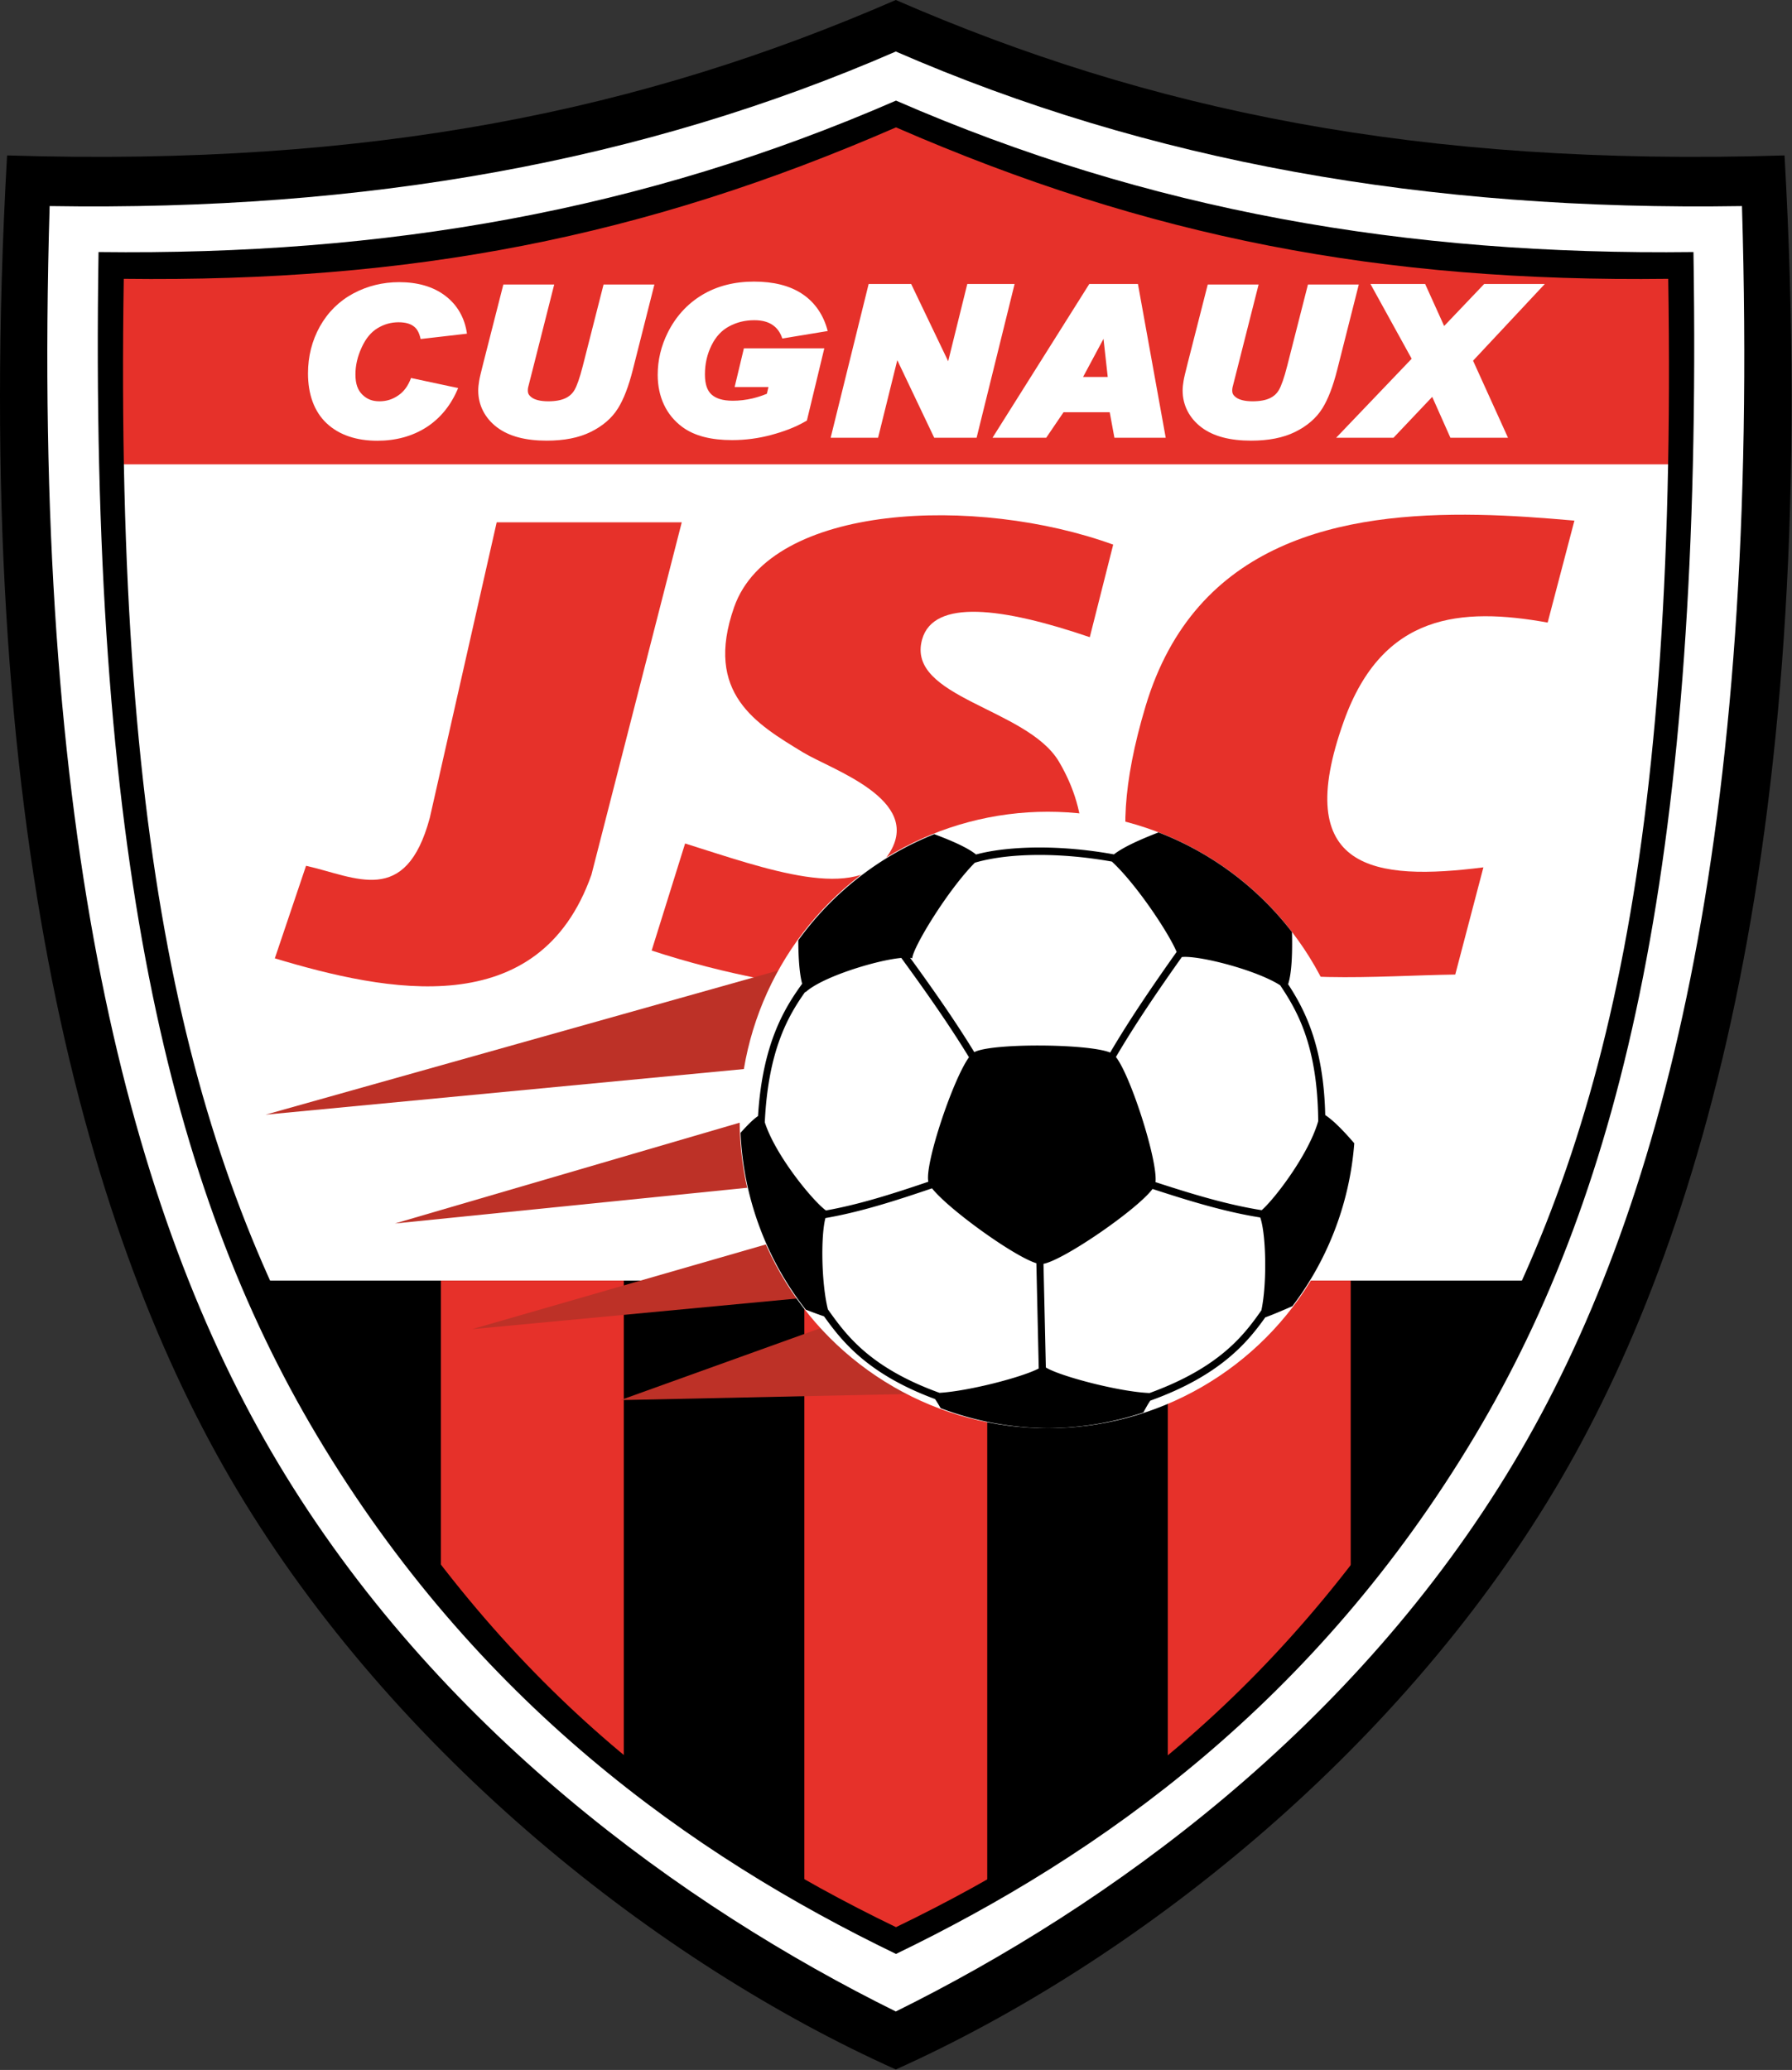
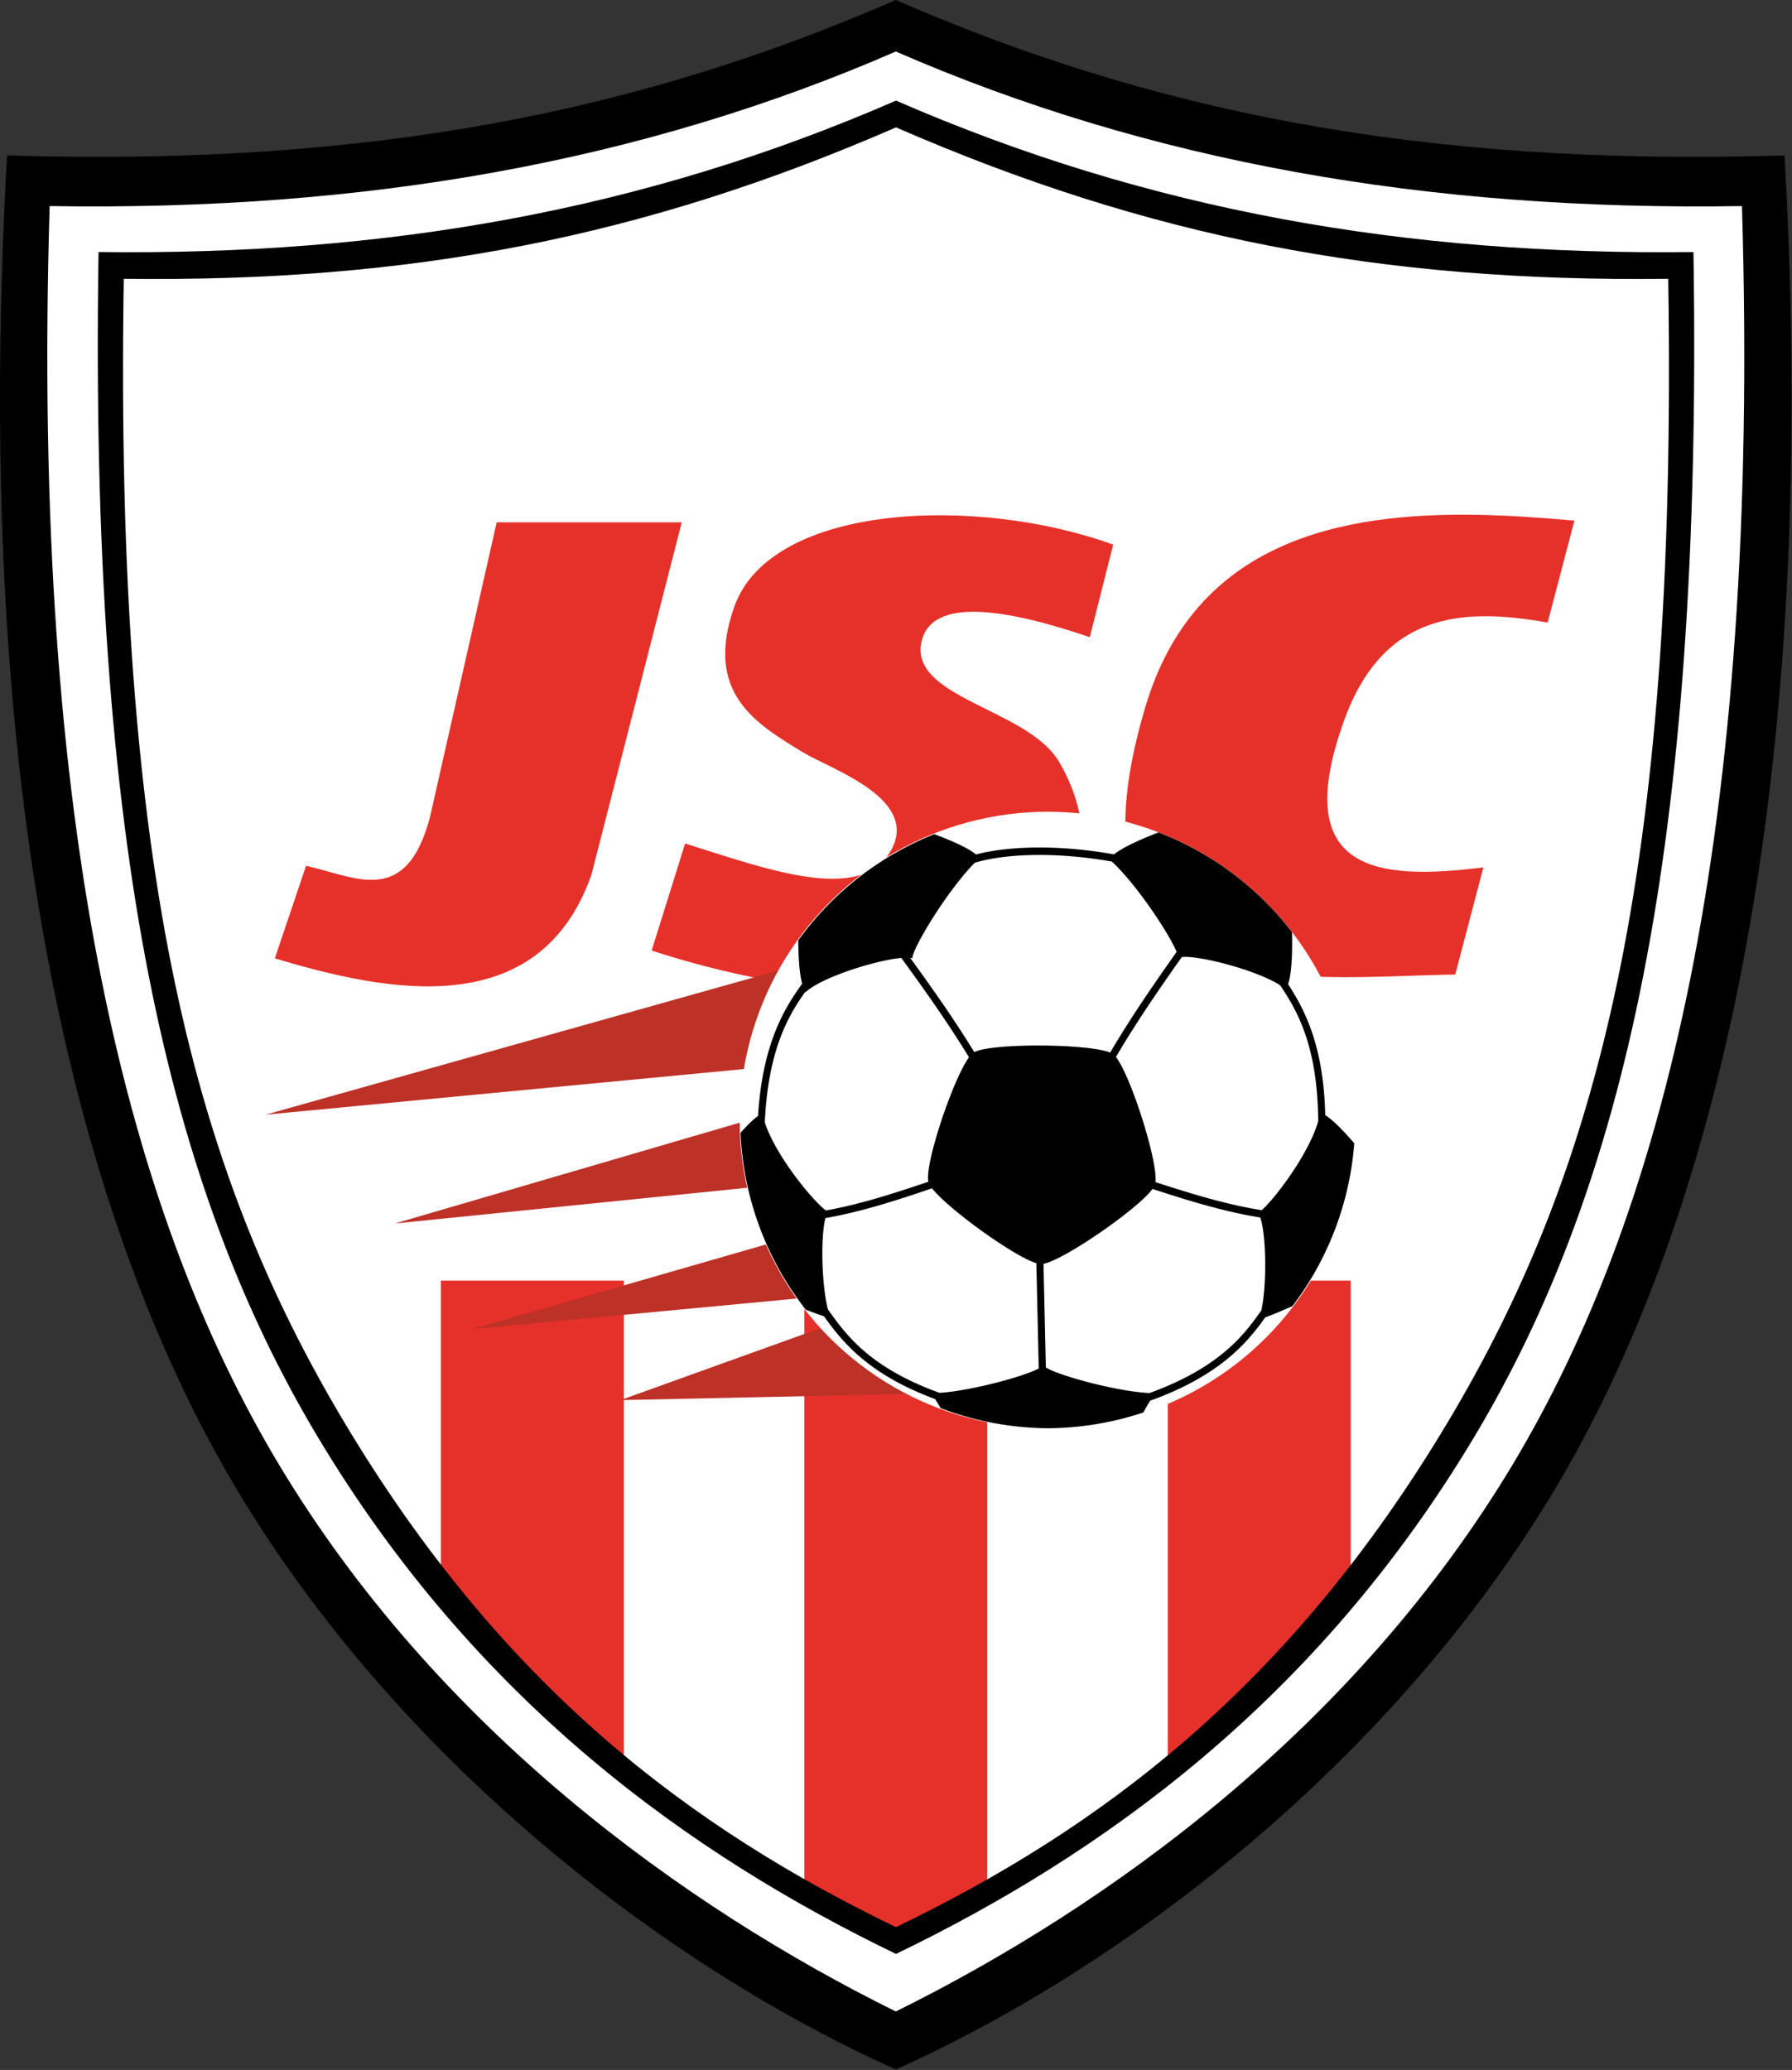
<svg xmlns="http://www.w3.org/2000/svg" xmlns:ns1="http://sodipodi.sourceforge.net/DTD/sodipodi-0.dtd" xmlns:ns2="http://www.inkscape.org/namespaces/inkscape" xmlns:xlink="http://www.w3.org/1999/xlink" version="1.0" width="692.782" height="800" id="svg19402" ns1:docname="Logo JS Cugnaux.svg" ns2:version="1.2 (dc2aeda, 2022-05-15)" xml:space="preserve">
  <rect width="100%" height="100%" fill="#333333" stroke="none" />
  <ns1:namedview id="namedview697" pagecolor="#ffffff" bordercolor="#666666" borderopacity="1.0" ns2:showpageshadow="2" ns2:pageopacity="0.0" ns2:pagecheckerboard="0" ns2:deskcolor="#d1d1d1" showgrid="false" ns2:zoom="0.35355339" ns2:cx="653.36667" ns2:cy="448.3057" ns2:window-width="1440" ns2:window-height="745" ns2:window-x="0" ns2:window-y="25" ns2:window-maximized="0" ns2:current-layer="svg19402" showguides="true" />
  <defs id="defs19404">
    <pattern id="pattern4124" patternTransform="translate(-328.318,-112.593)" height="199.71" width="178.168" patternUnits="userSpaceOnUse">
      <g id="g4119" transform="matrix(0.806,0,0,0.77,264.813,86.782)">
-         <path ns2:tile-y0="-111.58328" ns2:tile-x0="-325.61408" ns2:tile-h="127.72503" ns2:tile-w="108.61065" ns2:tile-cy="-47.720769" ns2:tile-cx="-271.30875" d="M -267.374,-6.853 L -272.223,16.977 L -277.071,-6.853 L -277.071,-26.381 L -277.071,-51.594 L -302.284,-51.594 L -302.284,-37.048 L -311.982,-37.048 L -311.982,-51.594 L -326.528,-51.594 L -326.528,-61.291 L -311.982,-61.291 L -311.982,-75.837 L -302.284,-75.837 L -302.284,-61.291 L -277.071,-61.291 L -277.071,-86.504 L -291.617,-86.504 L -291.617,-96.202 L -277.071,-96.202 L -277.071,-110.748 L -267.374,-110.748 L -267.374,-96.202 L -252.828,-96.202 L -252.828,-86.504 L -267.374,-86.504 L -267.374,-61.291 L -242.161,-61.291 L -242.161,-75.837 L -232.463,-75.837 L -232.463,-61.291 L -217.917,-61.291 L -217.917,-51.594 L -232.463,-51.594 L -232.463,-37.048 L -242.161,-37.048 L -242.161,-51.594 L -267.374,-51.594 L -267.374,-26.381 L -267.374,-6.853 z" id="path4262" ns1:nodetypes="cccccccccccccccccccccccccccccccccccccccc" style="fill:#fcef3c;fill-opacity:1;stroke:#000000;stroke-width:3.807;stroke-miterlimit:4;stroke-dasharray:none;stroke-opacity:1;display:inline" />
+         <path ns2:tile-y0="-111.58328" ns2:tile-x0="-325.61408" ns2:tile-h="127.72503" ns2:tile-w="108.61065" ns2:tile-cy="-47.720769" ns2:tile-cx="-271.30875" d="M -267.374,-6.853 L -277.071,-6.853 L -277.071,-26.381 L -277.071,-51.594 L -302.284,-51.594 L -302.284,-37.048 L -311.982,-37.048 L -311.982,-51.594 L -326.528,-51.594 L -326.528,-61.291 L -311.982,-61.291 L -311.982,-75.837 L -302.284,-75.837 L -302.284,-61.291 L -277.071,-61.291 L -277.071,-86.504 L -291.617,-86.504 L -291.617,-96.202 L -277.071,-96.202 L -277.071,-110.748 L -267.374,-110.748 L -267.374,-96.202 L -252.828,-96.202 L -252.828,-86.504 L -267.374,-86.504 L -267.374,-61.291 L -242.161,-61.291 L -242.161,-75.837 L -232.463,-75.837 L -232.463,-61.291 L -217.917,-61.291 L -217.917,-51.594 L -232.463,-51.594 L -232.463,-37.048 L -242.161,-37.048 L -242.161,-51.594 L -267.374,-51.594 L -267.374,-26.381 L -267.374,-6.853 z" id="path4262" ns1:nodetypes="cccccccccccccccccccccccccccccccccccccccc" style="fill:#fcef3c;fill-opacity:1;stroke:#000000;stroke-width:3.807;stroke-miterlimit:4;stroke-dasharray:none;stroke-opacity:1;display:inline" />
        <use id="use2607" xlink:href="#path4262" ns2:tiled-clone-of="#path4262" y="0" x="0" width="601.465" height="658.974" />
        <use id="use2613" transform="translate(108.611,127.725)" xlink:href="#path4262" ns2:tiled-clone-of="#path4262" y="0" x="0" width="601.465" height="658.974" />
      </g>
    </pattern>
    <g id="s-7">
      <g id="c-6">
        <path id="t-2" d="M 0,0 V 1 H 0.5 Z" transform="rotate(18,3.157,-0.5)" />
        <use xlink:href="#t-2" transform="scale(-1,1)" id="use2144-9" x="0" y="0" width="810" height="540" />
      </g>
      <g id="a-5">
        <use xlink:href="#c-6" transform="rotate(72)" id="use2147-2" x="0" y="0" width="810" height="540" />
        <use xlink:href="#c-6" transform="rotate(144)" id="use2149-0" x="0" y="0" width="810" height="540" />
      </g>
      <use xlink:href="#a-5" transform="scale(-1,1)" id="use2151-0" x="0" y="0" width="810" height="540" />
    </g>
    <g id="s">
      <g id="c">
        <path d="M 0,0 V 1 H 0.5 Z" transform="rotate(18,3.157,-0.5)" id="t" />
        <use transform="scale(-1,1)" id="use2144" x="0" y="0" width="810" height="540" xlink:href="#t" />
      </g>
      <g id="a">
        <use transform="rotate(72)" id="use2147" x="0" y="0" width="810" height="540" xlink:href="#c" />
        <use transform="rotate(144)" id="use2149" x="0" y="0" width="810" height="540" xlink:href="#c" />
      </g>
      <use transform="scale(-1,1)" id="use2151" x="0" y="0" width="810" height="540" xlink:href="#a" />
    </g>
  </defs>
  <g id="g2463" transform="matrix(0.862,0,0,0.862,1.516,-5.011)" style="stroke-width:1.16">
    <path id="path2330" style="fill:#000000;stroke:none;stroke-width:0.464;stroke-linecap:butt;stroke-linejoin:miter;stroke-dasharray:none;stroke-opacity:1" d="M 400,5.812 C 286.728,55.117 165.824,80.62 1.414,75.502 -15.587,376.737 38.19,562.731 104.426,673.586 175.606,792.715 293.332,885.819 400,933.684 506.668,885.819 624.394,792.715 695.574,673.586 761.81,562.731 815.587,376.737 798.586,75.502 634.176,80.62 513.272,55.117 400,5.812 Z" />
    <path id="path2328" style="fill:#ffffff;stroke:none;stroke-width:0.464;stroke-linecap:butt;stroke-linejoin:miter;stroke-dasharray:none;stroke-opacity:1" d="M 400,28.912 C 286.728,78.216 162.288,100.499 20.506,98.209 11.99,381.06 56.575,550.709 122.811,661.564 193.99,780.694 304.646,860.526 400,907.684 495.354,860.526 606.01,780.694 677.189,661.564 743.425,550.709 788.01,381.06 779.494,98.209 637.712,100.499 513.272,78.216 400,28.912 Z" />
  </g>
  <g id="g7134" transform="matrix(0.862,0,0,0.862,1.516,-5.011)" style="stroke-width:1.16">
-     <path id="path2448" style="fill:#ffffff;stroke:none;stroke-width:0.464;stroke-linecap:butt;stroke-linejoin:miter;stroke-dasharray:none;stroke-opacity:1" d="M 400,54.427 C 284.345,104.768 178.226,125.351 46.457,123.736 42.094,398.818 79.673,533.713 147.302,646.9 219.979,768.536 306.25,832.907 400,878.169 493.75,832.907 580.021,768.536 652.698,646.9 720.327,533.713 757.906,398.818 753.543,123.736 621.774,125.351 515.655,104.768 400,54.427 Z" />
-     <path style="fill:#e6312a;fill-opacity:1;fill-rule:evenodd;stroke-width:1.345" d="M 400,54.428 C 284.345,104.769 178.226,125.352 46.457,123.736 45.95,155.718 46.066,185.622 46.674,214 H 753.326 c 0.608,-28.378 0.724,-58.282 0.217,-90.264 C 621.774,125.352 515.655,104.769 400,54.428 Z" id="rect2438" />
    <g id="g6260" style="stroke-width:1.16">
-       <path style="fill:#000000;fill-rule:evenodd;stroke-width:1.16" d="m 112.439,580 c 10.508,23.59 22.154,45.63 34.863,66.9 C 219.98,768.536 306.25,832.906 400,878.168 493.75,832.906 580.022,768.536 652.699,646.9 665.408,625.63 677.053,603.59 687.561,580 Z" id="path2458" />
      <path id="rect5144" style="fill:#e6312a;fill-opacity:1;fill-rule:evenodd;stroke-width:1.16" d="m 195.986,580 v 137.586 c 26.06,32.909 53.469,60.437 82.027,83.867 V 580 Z m 163.002,0 v 276.67 c 13.502,7.643 27.164,14.812 41.012,21.498 13.849,-6.686 27.511,-13.857 41.014,-21.5 V 580 Z m 163,0 v 221.453 c 28.558,-23.43 55.966,-50.958 82.025,-83.865 V 580 Z" />
    </g>
  </g>
  <path id="path2326" style="fill:#000000;stroke:none;stroke-width:0.4;stroke-linecap:butt;stroke-linejoin:miter;stroke-dasharray:none;stroke-opacity:1" d="M 346.391,38.884 C 248.729,81.394 149.364,98.775 38.095,97.41 34.411,329.697 65.535,459.441 122.643,555.019 184.013,657.731 267.227,716.946 346.391,755.166 425.556,716.946 508.769,657.731 570.139,555.019 627.247,459.441 658.372,329.697 654.688,97.41 543.419,98.775 444.053,81.394 346.391,38.884 Z m 0,10.346 c 97.662,42.51 187.272,59.891 298.541,58.526 3.684,232.287 -28.049,346.196 -85.156,441.774 C 498.406,652.243 425.556,706.6 346.391,744.82 267.227,706.6 194.377,652.243 133.006,549.531 75.898,453.953 44.166,340.044 47.85,107.757 159.119,109.121 248.729,91.74 346.391,49.231 Z" />
  <g id="g7127" transform="matrix(0.862,0,0,0.862,1.516,-5.011)" style="stroke-width:1.16">
    <g id="g2350" style="fill:#ffffff;stroke:none;stroke-width:1.16">
      <path id="path1831" style="color:#000000;-inkscape-font-specification:'Arial Bold Italic';fill:#ffffff;stroke:none;stroke-width:1.16;stroke-dasharray:none" d="m 177.278,132.322 c -7.346,0 -14.263,1.69 -20.557,5.055 -6.355,3.398 -11.429,8.409 -15.015,14.807 l -0.002,0.004 -0.002,0.004 c -3.545,6.357 -5.325,13.442 -5.325,21.029 0,9.338 2.736,17.109 8.401,22.426 l 0.004,0.004 0.006,0.004 c 5.643,5.262 13.42,7.775 22.685,7.775 8.24,0 15.669,-1.997 21.993,-6.037 l 0.006,-0.002 0.006,-0.004 c 6.344,-4.084 11.135,-10.06 14.232,-17.58 l -21.129,-4.51 c -1.344,3.65 -3.233,6.124 -5.737,7.822 l -0.006,0.006 -0.008,0.004 c -2.588,1.774 -5.274,2.607 -8.393,2.607 -3.293,0 -5.64,-0.958 -7.765,-3.055 -1.946,-1.952 -3.021,-4.689 -3.021,-8.996 0,-3.992 0.91,-7.996 2.816,-12.127 l 0.002,-0.004 0.002,-0.004 c 1.871,-4.079 4.204,-6.806 7.009,-8.535 3.007,-1.833 6.093,-2.705 9.508,-2.705 3.163,0 5.287,0.687 6.732,1.766 l 0.021,0.016 0.021,0.016 c 1.379,0.996 2.474,2.678 3.124,5.711 l 20.777,-2.396 c -0.943,-6.983 -4.291,-12.891 -9.713,-16.99 -5.45,-4.148 -12.475,-6.109 -20.673,-6.109 z" ns1:nodetypes="cscccscccsccccccccscsccccscccccccc" />
      <path id="path1837" style="color:#000000;-inkscape-font-specification:'Arial Bold Italic';fill:#ffffff;stroke:none;stroke-width:1.16;stroke-dasharray:none" d="m 223.988,133.379 -0.675,2.65 -8.322,32.629 -0.002,0.008 c -1.061,4.225 -1.634,6.55 -1.852,7.969 -0.264,1.502 -0.41,2.941 -0.41,4.32 0,6.51 2.996,12.32 8.364,16.412 l 0.006,0.004 0.006,0.006 c 5.514,4.17 13.058,6.01 22.31,6.01 7.719,0 14.34,-1.235 19.785,-3.924 5.264,-2.599 9.419,-6.111 12.17,-10.508 2.673,-4.272 4.82,-10.003 6.687,-17.336 v -0.004 l 9.678,-38.236 H 268.929 l -9.307,36.506 -0.002,0.008 c -1.333,5.319 -2.7,9.031 -3.685,10.715 -0.999,1.708 -2.279,2.878 -4.111,3.748 -1.786,0.849 -4.332,1.381 -7.689,1.381 -3.666,0 -6.038,-0.728 -7.368,-1.678 -1.433,-1.074 -1.802,-1.841 -1.802,-3.273 0,-0.354 0.044,-0.788 0.137,-1.283 l 2.069,-8.139 9.626,-37.984 z" />
-       <path id="path1843" style="color:#000000;-inkscape-font-specification:'Arial Bold Italic';fill:#ffffff;stroke:none;stroke-width:1.16;stroke-dasharray:none" d="m 313.121,138.066 c -6.649,4.001 -11.845,9.724 -15.414,16.91 -2.977,5.975 -4.492,12.323 -4.492,18.883 0,9.819 3.775,18.033 11.037,23.395 5.536,4.086 13.063,5.883 22.328,5.883 5.965,0 11.831,-0.773 17.562,-2.316 l 0.006,-0.002 c 5.682,-1.522 10.561,-3.397 14.646,-5.695 l 1.328,-0.748 7.811,-32.383 H 331.869 l -4.15,17.354 h 15.172 l -0.715,3.014 c -1.884,0.744 -3.865,1.475 -6.396,2.08 -0.003,7.3e-4 -0.005,9.6e-4 -0.008,0.002 -3.056,0.702 -6.002,1.045 -8.852,1.045 -4.689,0 -7.688,-1.079 -9.58,-2.801 -1.826,-1.689 -2.945,-4.4 -2.945,-8.996 0,-4.804 0.996,-9.115 2.984,-13.102 1.966,-3.941 4.517,-6.63 7.811,-8.416 3.436,-1.862 7.149,-2.789 11.348,-2.789 3.535,0 6.136,0.754 8.107,2.072 l 0.008,0.006 0.008,0.006 c 2.006,1.325 3.449,3.211 4.445,6.117 l 20.35,-3.35 c -1.794,-7.054 -5.656,-12.783 -11.352,-16.595 -5.697,-3.812 -13.018,-5.568 -21.737,-5.568 -8.719,-1.1e-4 -16.562,1.973 -23.245,5.994 z" ns1:nodetypes="scscscccccccccscscsssscccccccs" />
      <path id="path1849" style="color:#000000;-inkscape-font-specification:'Arial Bold Italic';fill:#ffffff;stroke:none;stroke-width:1.16;stroke-dasharray:none" d="m 387.822,133.129 -17.041,68.951 h 21.27 l 8.615,-34.785 16.561,34.785 h 19.01 l 0.658,-2.66 16.385,-66.291 h -21.221 l -8.574,34.654 -16.605,-34.654 z" />
      <path id="path1855" style="color:#000000;-inkscape-font-specification:'Arial Bold Italic';fill:#ffffff;stroke:none;stroke-width:1.16;stroke-dasharray:none" d="m 486.782,133.129 -43.408,68.951 h 24.077 l 7.779,-11.441 h 20.706 l 2.106,11.441 h 23.011 l -12.462,-68.951 z m 6.368,24.607 1.899,17.09 h -11.058 z" ns1:nodetypes="ccccccccccccc" />
      <path id="path1861" style="color:#000000;-inkscape-font-specification:'Arial Bold Italic';fill:#ffffff;stroke:none;stroke-width:1.16;stroke-dasharray:none" d="m 612.87,133.129 18.488,33.531 -33.867,35.42 h 25.715 l 17.37,-18.33 8.159,18.33 h 25.827 l -15.672,-34.547 32.186,-34.404 h -27.188 l -17.964,18.852 -8.528,-18.852 z" ns1:nodetypes="ccccccccccccc" />
      <path id="path2341" style="color:#000000;-inkscape-font-specification:'Arial Bold Italic';fill:#ffffff;stroke:none;stroke-width:1.16;stroke-dasharray:none" d="m 539.901,133.379 -0.675,2.65 -8.322,32.629 -0.002,0.008 c -1.061,4.225 -1.634,6.55 -1.852,7.969 -0.264,1.502 -0.41,2.941 -0.41,4.32 0,6.51 2.996,12.32 8.364,16.412 l 0.006,0.004 0.006,0.006 c 5.514,4.17 13.058,6.01 22.31,6.01 7.719,0 14.34,-1.235 19.785,-3.924 5.264,-2.599 9.419,-6.111 12.17,-10.508 2.673,-4.272 4.82,-10.003 6.687,-17.336 v -0.004 l 9.678,-38.236 H 584.842 l -9.307,36.506 -0.002,0.008 c -1.333,5.319 -2.7,9.031 -3.685,10.715 -0.999,1.708 -2.279,2.878 -4.111,3.748 -1.786,0.849 -4.332,1.381 -7.689,1.381 -3.666,0 -6.038,-0.728 -7.368,-1.678 -1.433,-1.074 -1.802,-1.841 -1.802,-3.273 0,-0.354 0.044,-0.788 0.137,-1.283 l 2.069,-8.139 9.626,-37.984 z" />
    </g>
    <g id="g3597" style="fill:#e6312a;fill-opacity:1;stroke-width:1.16">
      <path style="fill:#e6312a;fill-opacity:1;stroke:none;stroke-width:0.232;stroke-linecap:butt;stroke-linejoin:miter;stroke-dasharray:none;stroke-opacity:1" d="m 221,240 h 83 l -40.5,158 c -23.507,66.647 -91.826,52.573 -142,37.5 l 14,-41.5 c 22.321,4.99 44.702,18.627 55.5,-21.5 z" id="path2200" ns1:nodetypes="ccccccc" />
      <path style="fill:#e6312a;fill-opacity:1;stroke:none;stroke-width:0.232;stroke-linecap:butt;stroke-linejoin:miter;stroke-dasharray:none;stroke-opacity:1" d="M 497.5,250 487,291.5 c -39.189,-13.363 -70.061,-17.277 -75.2,1 -7.366,26.196 47.151,30.708 61.381,54.827 13.851,23.477 14.252,49.086 -0.107,73.524 C 447.049,465.139 353.044,452.5 290.5,432 l 15,-48 c 36.177,11.341 77.283,26.692 91.5,4.5 15.486,-24.174 -26.035,-37.683 -38.624,-45.36 C 337.559,330.446 313.878,316.747 327.5,278 c 16.351,-46.51 108.807,-50.2 170,-28 z" id="path2202" ns1:nodetypes="ccsssccsssc" />
      <path id="path2204" style="fill:#e6312a;fill-opacity:1;stroke:none;stroke-width:0.232;stroke-linecap:butt;stroke-linejoin:miter;stroke-dasharray:none;stroke-opacity:1" d="M 661.205,236.641 C 600.078,235.538 534.3,248.068 512,322.5 470.504,461.001 580.899,443.751 650.908,442.76 l 12.619,-48.061 C 614.959,400.857 576.8,396.323 601,329 c 17.352,-48.273 52.525,-51.009 91.344,-44.055 l 12,-45.707 c -13.739,-1.201 -28.126,-2.327 -43.139,-2.598 z" />
    </g>
    <g id="g7108" style="stroke-width:1.16">
      <path style="fill:#bd3127;fill-opacity:1;stroke:none;stroke-width:0.232;stroke-linecap:butt;stroke-linejoin:miter;stroke-dasharray:none;stroke-opacity:1" d="m 406.586,424.264 -289.207,81.317 333.754,-31.82 -275.772,80.61 306.884,-31.113 -272.236,78.489 210.011,-19.799 -143.543,51.619 198.697,-4.243 63.64,-101.823 -61.518,-102.53 z" id="path2285" ns1:nodetypes="cccccccccccc" />
      <g id="g7049" style="stroke-width:1.16">
        <circle transform="scale(-1)" cx="-468.162" cy="-507.969" fill="#ffffff" fill-rule="evenodd" id="ellipse158" style="stroke-width:1.546" r="138.206" />
        <path id="ellipse7033" style="fill:#000000;stroke-width:1.546" d="m 517.814,379.035 c -7.823,3.033 -15.623,6.446 -19.984,9.848 -16.211,-2.915 -31.014,-3.567 -43.061,-2.785 -7.401,0.48 -13.736,1.46 -18.775,2.836 -3.936,-3.171 -11.204,-6.296 -18.738,-9.107 a 138.206,138.206 0 0 0 -60.986,47.58 c 0.042,7.411 0.441,14.669 1.727,19.48 -7.858,10.867 -17.773,26.711 -19.791,59.316 -2.361,1.619 -5.073,4.421 -7.838,7.521 a 138.206,138.206 0 0 0 29.256,79.287 c 2.896,1.104 5.797,2.208 8.18,2.986 7.853,10.939 19.37,25.84 49.787,37.094 0.83,1.178 1.664,2.597 2.5,4.078 a 138.206,138.206 0 0 0 48.072,9.006 138.206,138.206 0 0 0 42.865,-7.064 c 1.031,-1.927 2.064,-3.773 3.094,-5.299 31.223,-11.223 43.549,-26.058 51.566,-37.33 3.498,-1.28 7.775,-3.106 12.18,-5.029 a 138.206,138.206 0 0 0 27.754,-73.045 c -4.546,-5.264 -9.193,-10.138 -13.027,-12.639 -0.725,-31.37 -9.397,-47.543 -16.643,-58.67 1.684,-5.201 1.947,-14.355 1.729,-23.371 a 138.206,138.206 0 0 0 -59.865,-44.693 z m -53.596,10.102 c 9.732,-0.014 20.824,0.863 32.691,2.973 11.018,10.203 25.494,32.015 29.039,40.498 -10.827,15.258 -21.155,30.394 -29.807,45.131 -9.833,-4.037 -53.204,-4.312 -60.941,-0.188 -8.466,-13.844 -18.383,-28.021 -28.771,-42.297 0.36,0.064 0.717,0.135 0.951,0.25 0.208,-4.832 15.879,-30.585 28.061,-42.879 4.92,-1.48 11.597,-2.675 19.52,-3.189 2.921,-0.19 6.014,-0.294 9.258,-0.299 z m 64.061,45.777 c 7.506,-0.837 33.31,5.727 44.117,12.664 7.573,11.352 16.781,26.969 17.047,60.918 -4.131,14.585 -19.239,34.558 -25.344,39.916 v -0.002 c -15.663,-2.47 -31.457,-7.321 -47.629,-12.578 1.07,-9.551 -11.042,-47.549 -17.748,-56.102 8.538,-14.566 18.779,-29.614 29.557,-44.816 z m -125.822,0.4 h 0.002 c 11.011,15.086 21.523,30.036 30.361,44.537 -7.199,9.871 -19.969,47.97 -18.215,55.803 -15.576,5.288 -30.807,10.178 -45.936,12.879 v -0.002 c -5.627,-3.989 -22.594,-24.464 -27.428,-39.529 1.515,-32.165 10.38,-47.591 18.143,-58.5 0.037,0.063 0.07,0.141 0.107,0.201 7.509,-6.948 32.01,-14.419 42.965,-15.389 z M 416.25,538.609 c 7.325,9.329 36.604,30.451 46.787,33.586 l 1.068,47.182 c -7.307,3.885 -31.2,10.117 -44.494,10.934 -31.597,-11.422 -42.111,-26.27 -50.07,-37.432 -2.934,-11.77 -3.228,-32.857 -1.109,-40.928 15.882,-2.755 31.724,-7.868 47.818,-13.342 z m 98.885,0.285 c 16.274,5.299 32.283,10.245 48.307,12.787 2.599,7.298 3.125,29.341 0.516,41.629 -7.864,11.258 -18.916,25.701 -50.143,37.078 -13.476,-0.505 -40.122,-7.504 -46.525,-11.451 l -1.055,-46.471 c 9.427,-1.843 42.152,-24.471 48.9,-33.572 z" />
      </g>
    </g>
  </g>
</svg>